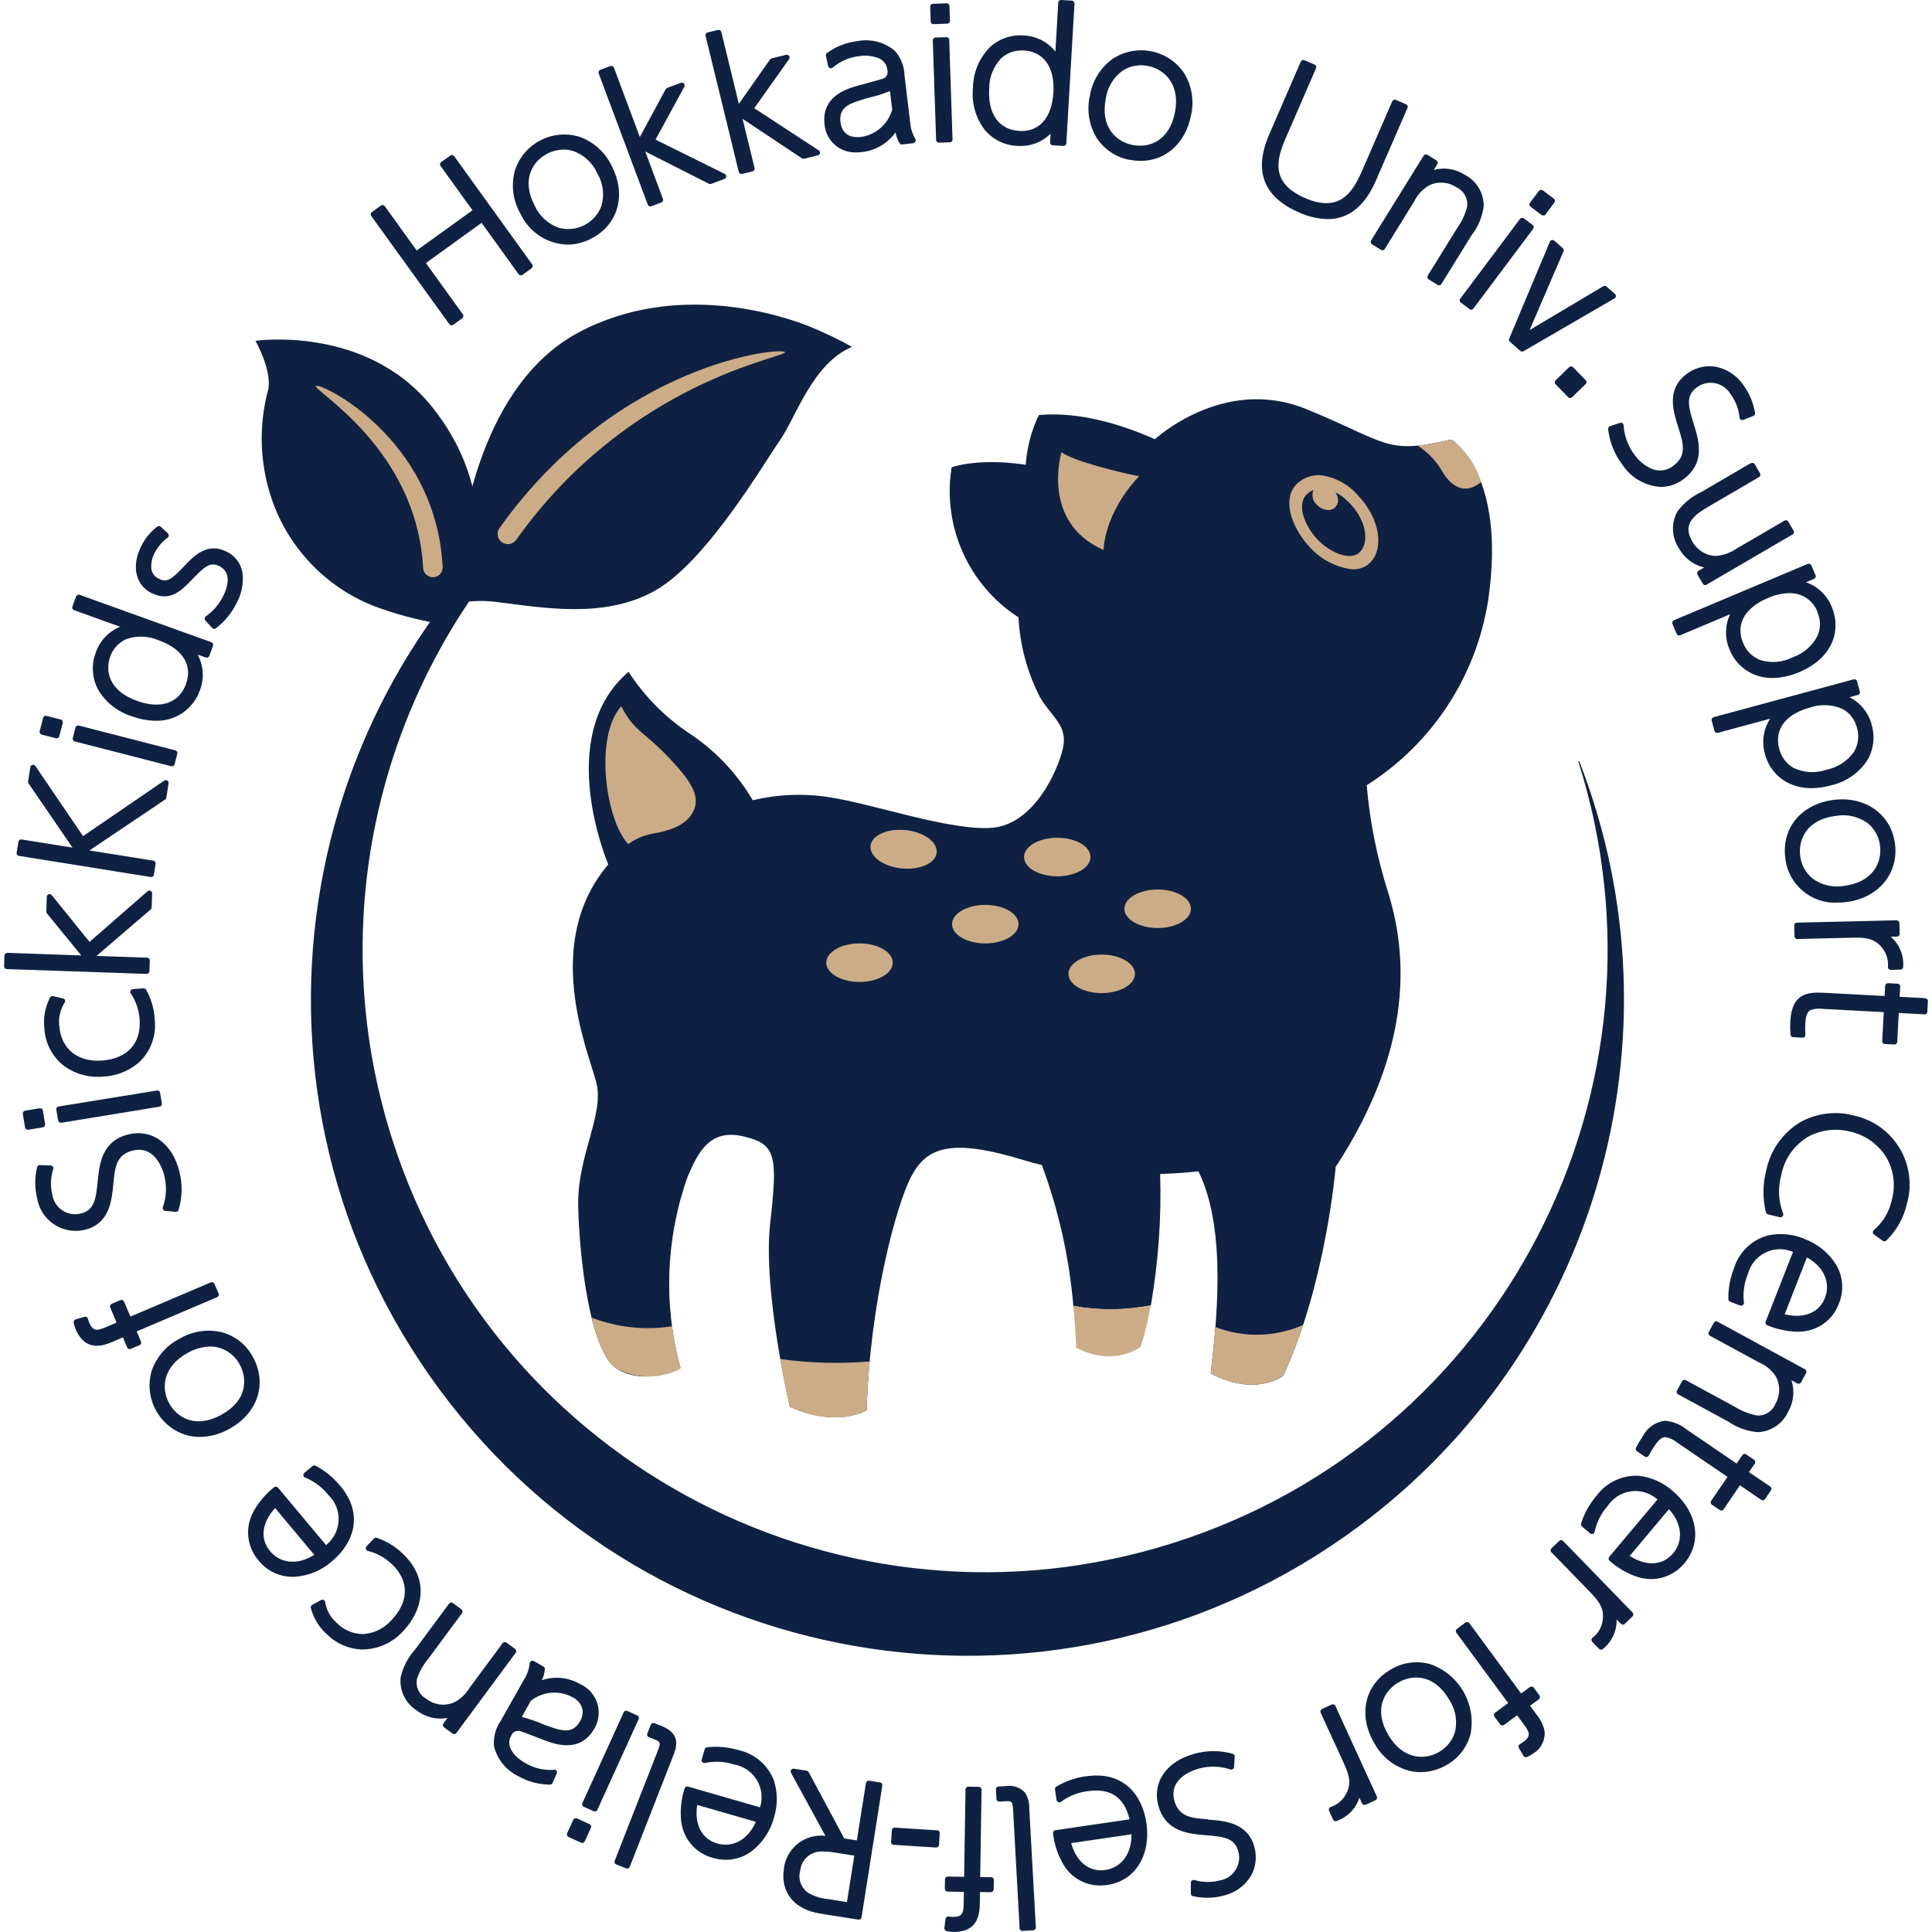
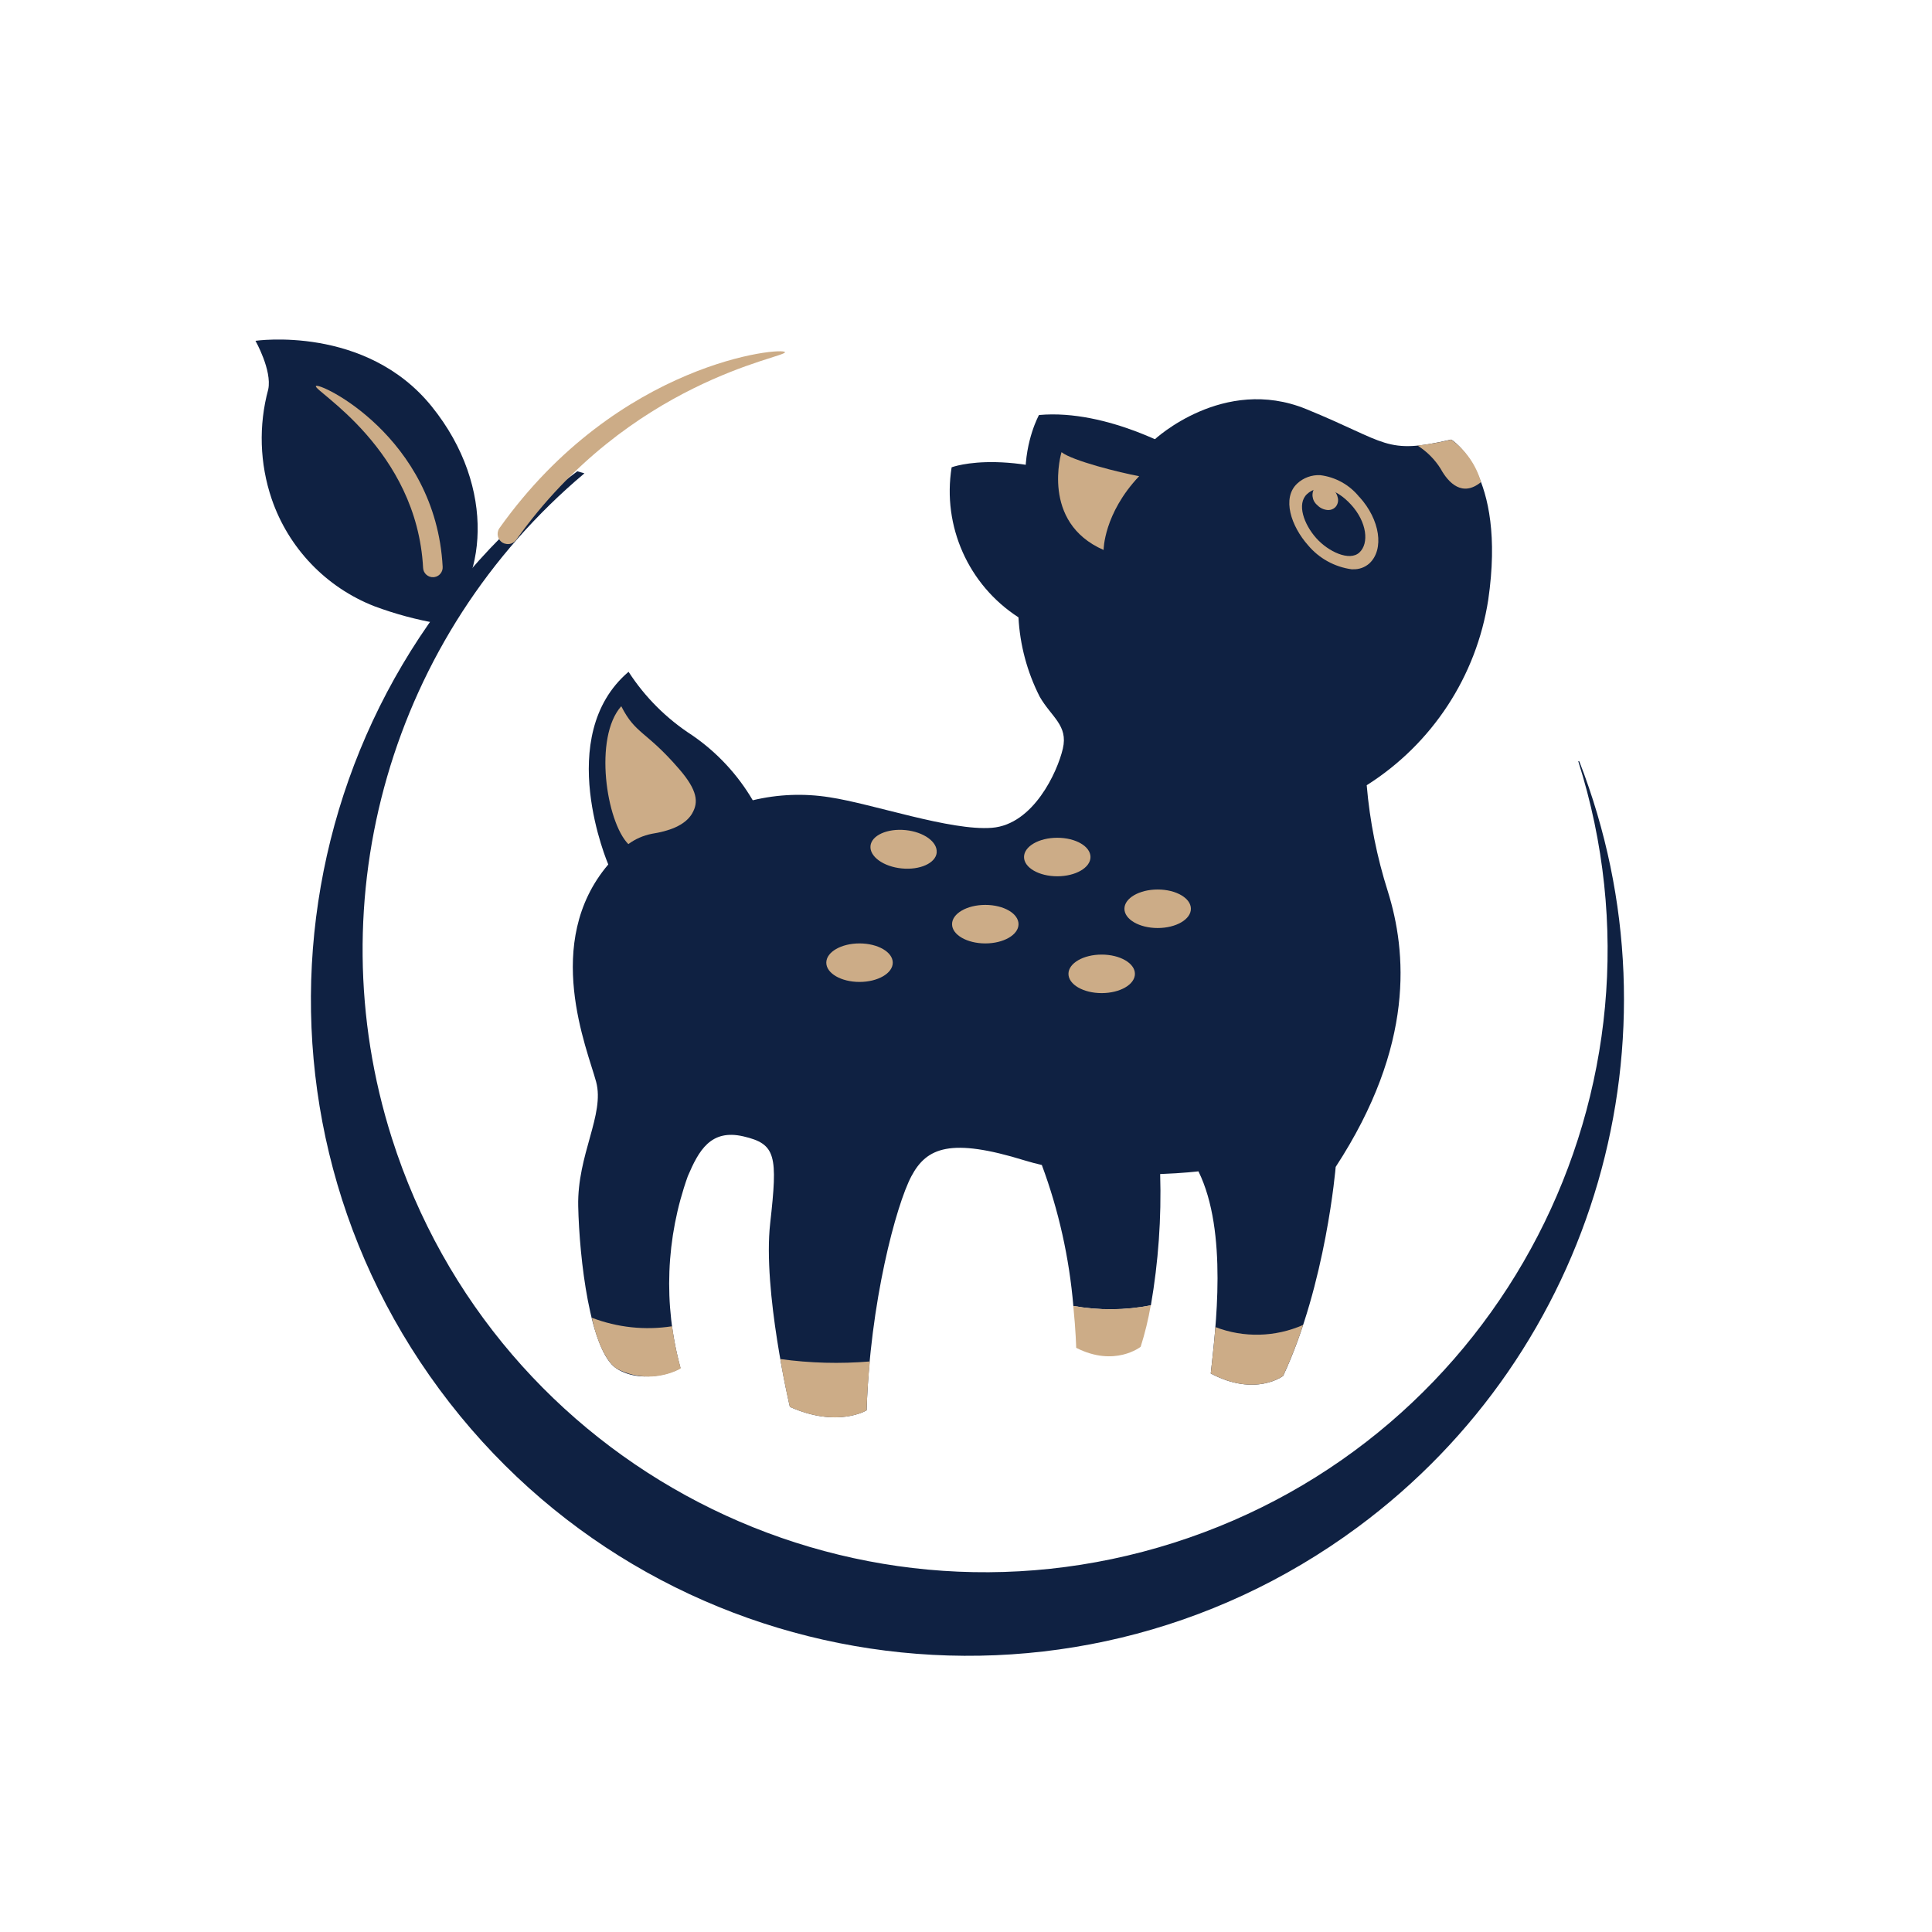
<svg xmlns="http://www.w3.org/2000/svg" viewBox="0 0 320 320">
  <g>
    <path d="M240.35,72.81c-11.02,2.53-10.3.54-24.02-5.06s-25.11,5.06-25.11,5.06c-4.52,5.6-4.7,9.39-4.7,9.39-18.79-8.67-28.9-4.8-28.9-4.8-1.57,9.75,2.78,19.5,11.07,24.85.24,4.58,1.44,9.06,3.52,13.15,1.95,3.39,4.73,4.73,3.83,8.6s-4.88,12.57-11.75,13.11-19.69-3.97-26.91-5.06c-4.23-.67-8.54-.5-12.7.5-2.52-4.29-5.95-7.97-10.05-10.78-4.21-2.72-7.8-6.29-10.52-10.5-12.51,10.65-3.36,31.91-3.36,31.91-10.99,12.94-3.46,30.59-2.01,36.01s-3.15,12.06-2.97,20.59c.18,8.53,1.94,24.12,6.4,26.93s10.62.17,10.52-.21c-2.84-10.44-2.41-21.49,1.23-31.68,1.81-4.24,3.79-7.86,9.21-6.6s5.7,3.16,4.44,14.36c-1.27,11.2,3.26,30.44,3.26,30.44,7.88,3.53,12.71.57,12.71.57.54-17.77,4.88-33.98,7.41-38.76s6.5-6.42,18.79-2.62c.92.28,1.87.53,2.82.75,2.79,7.51,4.54,15.36,5.22,23.35,4.25.76,8.6.73,12.84-.1,1.24-7.18,1.76-14.46,1.54-21.75,3.81-.14,6.34-.45,6.34-.45,4.92,9.99,2.83,26.12,2.04,33.48,7.41,3.93,11.99.4,11.99.4,7.11-15.22,8.7-34.61,8.7-34.61,13.21-20.23,11.72-35.76,8.65-45.6-1.82-5.72-3-11.63-3.51-17.62,10.83-6.85,18.17-18.04,20.13-30.71,3.07-21.13-6.14-26.55-6.14-26.55" fill="#0f2142" />
-     <path d="M70.84,102.13s3.69-3.33,11.23-2.44,17.95,2.94,26.46-1.88c8.51-4.82,17.98-21.05,20.67-24.92s5.35-12.65,11.92-15.44c-2.35-1.31-4.79-2.47-7.28-3.47-3.93-1.55-21.58-7.66-37.98,1.07-16.4,8.73-19.1,32.38-19.92,36.07l-5.09,11.01Z" fill="#0f2142" />
    <path d="M42.31,56.45s18.27-2.68,29.21,10.89,8.93,29.54,1.15,35.94c-3.64-.62-7.21-1.58-10.67-2.87-8-3.13-14.22-9.63-17-17.76-1.99-5.86-2.19-12.19-.57-18.16.65-3.16-2.12-8.05-2.12-8.05" fill="#0f2142" />
    <path d="M261.6,126.12l-.2-.06c17.25,54.26-12.75,112.23-67.01,129.48-54.26,17.25-112.23-12.75-129.48-67.01-12.65-39.78-.06-83.26,31.89-110.13l-1.18-.34c-48.3,35.69-58.52,103.78-22.83,152.07,35.69,48.3,103.78,58.52,152.07,22.83,39.45-29.15,54.5-81.12,36.73-126.84" fill="#0f2142" />
    <path d="M71.97,95.58c-.06,0-.12.02-.18.02-.89.05-1.66-.63-1.71-1.52,0,0,0,0,0,0-1.03-19.68-18.16-29.33-17.76-30.13s19.86,8.34,21,29.95c.04.82-.54,1.55-1.35,1.68" fill="#ccac87" />
    <path d="M83.58,90.04c-.89-.29-1.37-1.25-1.07-2.14.05-.16.13-.31.23-.45,19.7-27.65,47.18-30.04,47.28-29.11.1.92-25.76,4.73-44.52,31.07-.43.61-1.21.86-1.91.62" fill="#ccac87" />
    <path d="M195.74,75s-12.17-7.3-23.65-6.26c0,0-9.16,16.35,9.39,31.42" fill="#0f2142" />
    <path d="M182.79,91.09s0-6,5.89-12.22c-3.13-.56-11.12-2.57-12.86-3.98,0,0-3.53,11.61,6.97,16.2" fill="#ccac87" />
    <path d="M238.63,77.67c1.28,2.32,3.59,4.71,6.67,2.18-.81-2.84-2.55-5.32-4.94-7.04-1.83.45-3.69.78-5.57.99h0c1.56.99,2.88,2.31,3.85,3.88" fill="#ccac87" />
    <path d="M147.87,159.45c0,1.76-2.47,3.19-5.51,3.19s-5.5-1.43-5.5-3.19,2.46-3.19,5.5-3.19,5.51,1.43,5.51,3.19" fill="#ccac87" />
    <path d="M180.62,141.95c0,1.76-2.46,3.19-5.5,3.19s-5.51-1.43-5.51-3.19,2.46-3.19,5.51-3.19,5.5,1.43,5.5,3.19" fill="#ccac87" />
    <path d="M197.25,150.52c0,1.76-2.46,3.19-5.5,3.19s-5.51-1.43-5.51-3.19,2.47-3.19,5.51-3.19,5.5,1.43,5.5,3.19" fill="#ccac87" />
    <path d="M187.98,161.3c0,1.76-2.46,3.19-5.51,3.19s-5.5-1.43-5.5-3.19,2.46-3.19,5.5-3.19,5.51,1.43,5.51,3.19" fill="#ccac87" />
    <path d="M168.7,153.07c0,1.76-2.46,3.19-5.5,3.19s-5.51-1.43-5.51-3.19,2.46-3.19,5.51-3.19,5.5,1.43,5.5,3.19" fill="#ccac87" />
    <path d="M155.15,141.21c-.17,1.75-2.77,2.93-5.8,2.63s-5.33-1.97-5.17-3.72,2.77-2.93,5.8-2.63,5.33,1.97,5.16,3.72" fill="#ccac87" />
    <path d="M114.65,134.71c1.08-1.84.87-3.82-2.15-7.32-5.54-6.42-7.21-5.71-9.6-10.42-4.6,5.17-2.49,19.13,1.17,22.84,1.16-.85,2.49-1.43,3.91-1.71,2.65-.42,5.45-1.29,6.68-3.39" fill="#ccac87" />
    <path d="M225.13,82.3c-1.61-2-3.93-3.29-6.48-3.6-1.39-.06-2.76.43-3.78,1.38-2.6,2.41-1.02,7.08,1.8,10.25,1.82,2.16,4.38,3.57,7.19,3.96h.27c.98.03,1.93-.31,2.67-.96,2.52-2.33,1.78-7.27-1.65-11.03" fill="#ccac87" />
    <path d="M218,89.12c2.01,2.26,5.53,3.9,7.16,2.39s1.26-5.03-1.38-7.92-5.53-3.39-7.29-1.76-.5,5.03,1.51,7.29" fill="#0f2142" />
    <path d="M220.81,81.03c-.4-.42-.93-.69-1.49-.79-.54-.1-1.09.06-1.49.44-.7.93-.55,2.24.35,2.98.47.5,1.12.79,1.81.82.44.01.86-.16,1.17-.46.38-.4.54-.95.44-1.49-.1-.57-.38-1.09-.79-1.49" fill="#ccac87" />
    <path d="M129.24,225.1c.74,4.43,1.59,7.93,1.59,7.93,7.88,3.53,12.71.57,12.71.57.09-2.87.28-5.55.54-8.1h0c-4.94.41-9.92.28-14.84-.4" fill="#ccac87" />
    <path d="M98.02,218.26c.9,4.1,2.45,7.38,4.16,8.45,3.31,1.74,7.27,1.72,10.57-.04-.64-2.3-1.12-4.64-1.43-7h0c-4.48.7-9.06.21-13.29-1.41" fill="#ccac87" />
    <path d="M177.77,216.3h0c.42,4.16.48,6.94.48,6.94,6.38,3.26,10.68-.17,10.68-.17.71-2.25,1.27-4.54,1.67-6.87-4.24.83-8.59.86-12.84.1" fill="#ccac87" />
    <path d="M201.31,219.81h0c-.24,3-.55,5.67-.77,7.68,7.41,3.93,11.99.4,11.99.4,1.27-2.75,2.37-5.56,3.31-8.44-4.61,2.03-9.83,2.16-14.52.36" fill="#ccac87" />
  </g>
-   <path d="M74.42,53.7c.15.2.43.25.64.1,0,0,0,0,0,0l1.51-1.09c.2-.15.25-.43.1-.64l-6.13-8.5,9.23-6.66,6.13,8.51c.15.2.43.25.64.1l1.51-1.09c.1-.07.16-.17.18-.29.02-.12,0-.24-.08-.34l-12.93-17.94c-.15-.2-.43-.25-.63-.1,0,0,0,0,0,0l-1.52,1.09c-.2.15-.25.43-.1.64,0,0,0,0,0,0l5.29,7.34-9.24,6.66-5.29-7.34c-.14-.2-.43-.25-.63-.11,0,0,0,0,0,0l-1.51,1.09c-.1.07-.17.18-.18.3-.02.12,0,.24.08.34l12.94,17.93ZM93.96,40.52c1.42-.01,2.81-.37,4.05-1.04,4.43-2.34,5.78-7.3,3.27-12.07-1.07-2.22-2.97-3.92-5.29-4.75-4.51-1.39-9.3,1.12-10.72,5.63-.64,2.38-.31,4.92.91,7.06,1.4,3.06,4.42,5.06,7.78,5.17M92.66,37.76c-1.82-.6-3.3-1.94-4.09-3.68-2.29-4.36-.32-7.36,2.04-8.61.85-.45,1.8-.68,2.76-.69.48,0,.95.06,1.42.19,1.83.59,3.32,1.93,4.11,3.68.99,1.64,1.25,3.62.72,5.45-1.04,2.82-4.04,4.39-6.95,3.66M107.52,34.15c.06.03.12.04.19.04.06,0,.11,0,.16-.03l1.67-.62c.23-.09.35-.35.27-.59l-2.94-7.86,10.55,5.35c.11.06.25.06.37.02l2.2-.82c.24-.09.36-.35.27-.59-.04-.11-.12-.2-.23-.25l-11.45-5.68,4.77-8.76c.09-.17.07-.37-.05-.52-.13-.14-.33-.19-.51-.13l-2.3.86c-.1.04-.19.11-.24.21l-4.27,7.92-4.29-11.48c-.04-.11-.13-.2-.24-.26-.11-.05-.24-.06-.35-.01l-1.67.62c-.23.09-.35.35-.27.59l8.13,21.73c.04.11.13.21.24.26M122.81,28.81s.07,0,.11-.01l1.73-.42c.12-.03.22-.1.28-.21.06-.1.08-.23.05-.34l-1.99-8.15,9.84,6.55c.11.07.24.09.36.06l2.28-.56c.24-.06.39-.31.34-.55-.03-.11-.1-.21-.19-.27l-10.69-6.99,5.77-8.13c.15-.2.1-.49-.11-.64-.11-.08-.25-.1-.38-.07l-2.39.58c-.11.03-.2.09-.27.18l-5.17,7.36-2.91-11.91c-.03-.12-.1-.22-.2-.28-.1-.06-.23-.08-.35-.05l-1.73.42c-.24.06-.39.31-.33.55h0s5.5,22.53,5.5,22.53c.05.2.23.35.44.35M146.01,13.09c-.36.14-1.68.48-2.74.78-.81.21-1.54.41-1.83.51-3.6,1.07-5.24,3.18-4.87,6.25.24,2.71,2.59,4.75,5.31,4.61,2.55,0,4.95-1.23,6.45-3.3.11.63.34,1.24.68,1.78.09.16.27.24.44.21l1.83-.22c.15-.03.28-.13.34-.27.06-.14.06-.31-.02-.45-.48-.82-.77-1.73-.84-2.67l-.94-7.78c-.03-1.51-.59-2.97-1.59-4.11-1.71-1.44-3.97-2.04-6.17-1.63-1.84.21-3.59.89-5.09,1.98-.15.11-.21.29-.17.47l.37,1.7c.03.15.15.28.29.33.15.05.31.02.44-.07,1.27-1.09,2.85-1.76,4.51-1.92,1.04-.16,2.11-.04,3.09.34.82.32,1.4,1.08,1.48,1.96.18.65-.2,1.31-.84,1.49-.04.01-.08.02-.13.03M143.72,16.23c1.26-.28,2.5-.66,3.69-1.15l.37,3.07c-.67,2.38-2.67,4.15-5.12,4.53-2.7.32-3.32-1.39-3.45-2.42-.3-2.53,1.41-3.15,4.51-4.02M154.29,3.88c.08.08.2.12.31.12h.01l2.29-.08c.25,0,.45-.22.44-.47l-.08-2.46c0-.12-.06-.24-.14-.32-.09-.08-.2-.13-.32-.12l-2.29.08c-.25,0-.45.22-.44.47l.08,2.46c0,.12.05.24.14.32M157.08,6.28c-.09-.08-.2-.12-.32-.12l-1.82.06c-.25,0-.45.22-.44.47,0,0,0,0,0,0l.55,16.5c0,.25.21.44.46.44h.01l1.81-.06c.25,0,.45-.22.44-.47l-.55-16.5c0-.12-.05-.24-.14-.32M176.62,23.73l1.35-23.15c0-.12-.04-.23-.12-.32-.08-.09-.19-.15-.31-.15l-1.78-.11c-.24-.02-.46.16-.48.4,0,0,0,.02,0,.03l-.47,8.1c-1.29-1.61-3.22-2.58-5.28-2.66-2.09-.15-4.14.58-5.66,2.03-1.72,1.79-2.69,4.17-2.72,6.66-.26,2.48.44,4.97,1.95,6.95,1.34,1.6,3.28,2.56,5.36,2.65.16.01.34.02.5.02,1.89.03,3.71-.7,5.05-2.03l-.08,1.44c-.02.25.18.47.43.48,0,0,0,0,0,0l1.78.1c.25,0,.46-.18.48-.43M174.47,15.34c-.24,4.17-2.34,6.54-5.63,6.35-3.37-.2-5.24-2.8-5-6.97-.02-1.89.69-3.71,1.99-5.07.93-.85,2.15-1.31,3.42-1.29.11,0,.22,0,.34,0,3.3.19,5.13,2.8,4.89,6.96M187.16,26.47c.59.12,1.18.17,1.78.18,4.12,0,7.42-2.91,8.33-7.54.55-2.4.14-4.92-1.15-7.01-2.65-3.91-7.95-4.94-11.88-2.32-1.99,1.46-3.33,3.64-3.72,6.08-.56,2.41-.14,4.94,1.16,7.04,1.26,1.89,3.23,3.19,5.47,3.59M183.15,16.36c.26-1.9,1.29-3.61,2.87-4.71,1.23-.76,2.71-1.01,4.12-.72,2.86.56,5.35,3.14,4.47,7.66-.94,4.83-4.35,5.95-6.99,5.43s-5.41-2.83-4.47-7.66M228.12,29.39l5.01-11.52c.1-.23,0-.5-.24-.6,0,0,0,0,0,0l-1.69-.73c-.11-.05-.24-.05-.35,0-.11.04-.2.13-.25.24l-4.98,11.47c-1.53,3.52-3.66,7.08-9.49,4.54s-4.67-6.5-3.13-10.02l4.98-11.47c.05-.11.05-.24,0-.35-.04-.11-.13-.2-.24-.25l-1.69-.73c-.23-.1-.5,0-.6.24,0,0,0,0,0,0l-5.01,11.54c-1.13,2.62-4.16,9.58,4.66,13.41,1.51.7,3.14,1.09,4.8,1.13,5.22,0,7.32-4.81,8.22-6.89M227.24,40.46l1.49.92c.1.07.23.09.35.06.12-.03.22-.1.28-.2l4.87-7.87c.54-1.11,1.39-2.03,2.45-2.65,1.45-.72,3.18-.61,4.53.29,1.23.55,1.96,1.84,1.8,3.18-.32,1.29-.88,2.51-1.66,3.59l-4.87,7.86c-.13.21-.07.49.14.63,0,0,0,0,0,0l1.49.92c.07.04.16.07.24.07.16,0,.3-.08.39-.22l4.97-8.03c1.1-1.41,1.8-3.08,2.04-4.85.03-2.17-1.16-4.17-3.08-5.18-1.54-1.01-3.43-1.31-5.2-.84l.59-.95c.13-.21.06-.49-.15-.63l-1.49-.92c-.1-.07-.23-.09-.34-.06-.12.03-.22.1-.28.2l-8.7,14.04c-.13.21-.07.49.15.63M255.35,35.6c.2.15.49.12.64-.09,0,0,0,0,0,0l1.47-1.97c.15-.2.11-.49-.09-.64,0,0,0,0,0,0l-1.83-1.37c-.2-.15-.49-.11-.65.09,0,0,0,0,0,0l-1.48,1.97c-.07.1-.1.22-.09.34.02.12.08.23.18.3l1.83,1.38ZM241.95,50.11l1.45,1.09c.08.06.17.09.27.09.02,0,.04,0,.07,0,.12-.02.23-.08.3-.18l9.9-13.21c.15-.2.12-.48-.08-.64,0,0,0,0-.01,0l-1.45-1.09c-.1-.07-.22-.1-.34-.09-.12.02-.23.08-.3.18l-9.9,13.22c-.15.2-.12.49.08.64,0,0,0,0,0,0M257.03,39.76c-.14.03-.27.13-.32.27l-6.74,16.06c-.08.18-.03.39.12.52l1.72,1.51c.15.13.36.15.53.05l15.07-8.74c.13-.07.21-.2.23-.35.01-.15-.04-.29-.15-.39l-1.4-1.23c-.15-.13-.37-.15-.53-.05l-12.21,7.26,5.62-13.05c.08-.18.03-.39-.12-.52l-1.4-1.23c-.11-.1-.26-.14-.4-.1M259.9,60.81l-2.25,2.19c-.18.18-.18.46,0,.64,0,0,0,0,0,0l2.09,2.15c.08.09.2.14.32.14.12,0,.24-.05.32-.13l2.25-2.19c.09-.09.14-.2.14-.32,0-.12-.04-.24-.13-.32l-2.09-2.15c-.18-.18-.46-.18-.65,0M266.36,71.08c.24,2.15,1.06,4.19,2.37,5.91,1.43,2.16,3.78,3.51,6.36,3.66,1.39-.01,2.74-.48,3.83-1.34,3.61-2.73,2.45-6.43,1.6-9.14-.91-2.9-1.33-4.61.5-5.99,1.69-1.28,4.09-.95,5.37.74.07.09.14.19.2.29.87,1.16,1.4,2.53,1.53,3.97h0c.02.14.1.27.22.34.12.07.27.08.4.03l1.67-.66c.2-.08.32-.29.28-.51-.28-1.71-.98-3.33-2.02-4.72-1.09-1.55-2.76-2.61-4.63-2.94-1.68-.24-3.39.21-4.73,1.26-3.35,2.53-2.17,6.19-1.31,8.88.78,2.44,1.45,4.56-.79,6.25-.99.82-2.34,1.04-3.54.58-1.17-.49-2.18-1.29-2.91-2.32-1.09-1.43-1.73-3.15-1.84-4.94-.01-.14-.09-.26-.2-.34-.12-.07-.26-.09-.39-.05l-1.65.54c-.21.07-.34.27-.31.48M290,76.7l-8.15,4.76c-1.62.74-3.02,1.89-4.07,3.33-1.01,1.91-.9,4.22.3,6.02.88,1.61,2.4,2.77,4.19,3.18l-.95.56c-.22.13-.29.4-.16.62,0,0,0,0,0,0l.88,1.51c.13.22.41.29.62.16l14.25-8.32c.11-.06.18-.16.21-.28.03-.12.01-.24-.05-.34l-.88-1.51c-.13-.22-.4-.29-.62-.16,0,0,0,0,0,0l-7.98,4.66c-1.01.69-2.19,1.1-3.41,1.19-1.62-.05-3.08-.96-3.86-2.37-1.55-2.65-.22-4.12,2.59-5.76l8.45-4.93c.11-.06.18-.16.21-.28.03-.12.01-.24-.05-.34l-.88-1.51c-.13-.22-.4-.29-.62-.16,0,0,0,0,0,0M277.01,102.99c-.05.11-.05.24,0,.35l.69,1.64c.1.23.37.34.6.24l8.26-3.48c-.88,1.87-.9,4.02-.06,5.91.78,1.93,2.34,3.44,4.29,4.17.9.33,1.84.49,2.8.48,1.52-.03,3.02-.36,4.41-.97,5.84-2.46,6.92-7.19,5.4-10.8-.76-1.92-2.32-3.41-4.27-4.09l1.33-.56c.11-.05.2-.14.25-.25.05-.11.05-.24,0-.35l-.69-1.64c-.1-.23-.36-.34-.6-.24l-22.14,9.32c-.11.05-.2.14-.24.25M300.99,101.31c.59,1.28.6,2.76.03,4.05-.87,1.64-2.33,2.89-4.08,3.51-1.69.86-3.65,1.01-5.45.43-1.27-.52-2.28-1.54-2.78-2.82-1.28-3.03.26-5.81,4.11-7.43,1.12-.5,2.33-.78,3.56-.81.63,0,1.25.1,1.84.31,1.28.48,2.3,1.49,2.8,2.76M283.55,118.99c-.06.1-.08.23-.05.35l.47,1.72c.07.24.32.39.56.32l8.66-2.34c-1.12,1.73-1.44,3.87-.86,5.85.52,2.02,1.86,3.73,3.69,4.71,1.24.64,2.61.96,4.01.94,1.08,0,2.16-.16,3.2-.45,2.43-.54,4.56-1.97,5.96-4.02,1.11-1.78,1.41-3.94.84-5.96-.5-2-1.84-3.69-3.69-4.62l1.39-.38c.24-.06.39-.31.32-.55,0,0,0,0,0,0l-.46-1.72c-.03-.12-.11-.22-.21-.27-.1-.06-.23-.08-.35-.05l-23.21,6.27c-.12.03-.22.11-.27.21M307.57,120.54c.41,1.35.22,2.82-.51,4.02-1.09,1.51-2.7,2.56-4.53,2.93-1.79.62-3.75.51-5.46-.3-1.19-.69-2.05-1.83-2.38-3.17-.85-3.18,1.04-5.73,5.07-6.82,1.77-.61,3.7-.53,5.41.22,1.21.65,2.08,1.78,2.4,3.12M303.69,132.49c-5.35.69-8.63,4.65-7.99,9.64.48,4.37,4.28,7.6,8.67,7.37.5,0,1.01-.03,1.51-.1,5.26-.68,8.62-4.74,7.99-9.64s-4.93-7.94-10.18-7.27M304.03,135.15c1.88-.36,3.83.09,5.37,1.23,1.11.93,1.82,2.25,1.99,3.68.37,2.89-1.29,6.06-5.86,6.65-1.88.36-3.82-.09-5.36-1.23-1.11-.93-1.83-2.25-2-3.69-.34-2.67.98-6.02,5.86-6.65M297.18,153.3l.04,1.78c0,.12.05.24.14.32.08.09.2.13.32.13l9.25-.22c2.31-.06,3.73.21,4.93,1.84.64.87.94,1.94.84,3.01-.02.25.17.47.42.48.01,0,.02,0,.03,0h.01l1.62-.04c.24,0,.44-.2.45-.44.14-1.9-.62-3.76-2.06-5.01l1.03-.02c.25,0,.45-.22.44-.47h0s-.04-1.78-.04-1.78c0-.12-.05-.24-.14-.32-.09-.08-.2-.12-.32-.13l-16.52.39c-.25,0-.45.22-.44.47M318.9,165.33l-4.26-.23.09-1.69c.02-.25-.18-.47-.43-.48,0,0,0,0,0,0l-1.58-.08c-.25-.01-.47.18-.48.43l-.09,1.69-9.93-.53c-2.87-.16-5.44.1-5.69,4.74-.04.73-.03,1.45.03,2.18.01.23.2.41.43.43l1.55.08c.13.02.26-.03.35-.13.09-.09.14-.22.13-.35-.04-.64-.04-1.29,0-1.93.08-1.53.5-1.95.81-2.13.7-.27,1.45-.34,2.19-.22l9.99.53-.26,4.8c-.02.25.17.47.43.48,0,0,0,0,0,0l1.58.08h.02c.24,0,.44-.19.46-.43l.26-4.79,4.26.23c.12,0,.24-.03.32-.11.09-.08.15-.2.15-.32l.09-1.75c.02-.25-.17-.47-.43-.48,0,0,0,0,0,0M306.98,184.74c-3-.77-6.19-.35-8.89,1.18-2.89,1.79-4.91,4.7-5.57,8.03-.56,2.24-.58,4.59-.04,6.84l.45-.09-.44.1c.04.17.17.3.34.34l1.98.47c.24.06.49-.09.55-.34.02-.09.02-.18-.01-.26-.79-2.03-.9-4.26-.32-6.36.51-2.73,2.2-5.09,4.61-6.46,2.08-1.07,4.48-1.34,6.75-.77,2.42.52,4.53,1.97,5.9,4.03,1.35,2.17,1.73,4.81,1.06,7.27-.41,1.97-1.47,3.74-3.01,5.04-.19.17-.2.45-.03.64.02.03.05.05.08.07l1.46,1.05c.07.04.14.07.22.07.16,0,.32-.07.43-.18,1.68-1.66,2.84-3.77,3.36-6.08,1.74-6.2-1.87-12.64-8.07-14.38-.26-.07-.52-.14-.79-.19M298.83,205.17c-1.9-.78-3.99-.97-6-.55-2.68.73-4.8,2.77-5.62,5.42-.65,1.63-.97,3.37-.94,5.12,0,.19.11.36.29.43l1.66.65c.23.09.5-.02.59-.25.03-.06.04-.13.03-.2v-.13c-.18-1.58.05-3.18.67-4.65.77-2.94,3.77-4.69,6.71-3.92.26.07.51.15.76.26l-4.53,11.56c-.05.11-.05.24,0,.35.05.11.14.2.25.24,1.56.66,3.22,1.02,4.91,1.07h.4c2.94-.04,5.56-1.89,6.57-4.65.87-2.1.7-4.49-.46-6.45-1.24-1.98-3.11-3.49-5.3-4.28M302.27,214.97c-.97,2.48-3.5,3.49-6.67,2.71l3.68-9.41c2.78,1.52,3.98,4.16,2.99,6.7M284.49,218.9c-.11-.06-.23-.07-.35-.04-.12.03-.21.11-.27.22l-.84,1.54c-.12.22-.04.5.18.62l8.12,4.41c1.13.47,2.1,1.27,2.78,2.3.79,1.41.78,3.13-.03,4.53-.48,1.26-1.73,2.06-3.07,1.97-1.31-.25-2.55-.74-3.68-1.45l-8.11-4.4c-.22-.12-.5-.04-.62.18,0,0,0,0,0,0l-.84,1.54c-.12.22-.04.5.18.62,0,0,0,0,0,0l8.29,4.51c1.47,1.01,3.18,1.62,4.95,1.76,2.16-.1,4.09-1.4,4.99-3.37.92-1.59,1.12-3.49.55-5.23l.97.53c.22.12.5.04.62-.18,0,0,0,0,0,0l.84-1.54c.12-.22.04-.5-.18-.62,0,0,0,0,0,0l-14.49-7.89ZM289.7,243.81l.95-1.4c.07-.1.09-.22.07-.34-.02-.12-.09-.22-.19-.29l-1.31-.89c-.21-.14-.49-.09-.63.12h0s-.95,1.4-.95,1.4l-8.22-5.6c-1.03-.85-2.29-1.37-3.63-1.49-1.59.18-2.98,1.16-3.7,2.59-.41.6-.78,1.23-1.11,1.87-.11.2-.04.46.15.59l1.28.88c.11.07.24.1.37.07.13-.03.23-.11.3-.23.3-.57.63-1.12.99-1.65.86-1.27,1.44-1.43,1.81-1.4.74.14,1.42.47,1.99.95l8.26,5.63-2.71,3.97c-.14.21-.09.49.12.63,0,0,0,0,0,0l1.31.89c.07.05.16.08.26.08.15,0,.29-.07.38-.2l2.7-3.97,3.52,2.4c.21.14.49.09.63-.12,0,0,0,0,0,0l.99-1.45c.07-.1.09-.22.07-.34-.03-.12-.09-.22-.19-.29l-3.52-2.39ZM276.99,246.89c-1.55-1.35-3.47-2.2-5.51-2.45-2.77-.16-5.43,1.09-7.07,3.33-1.14,1.33-2,2.88-2.53,4.56-.06.18,0,.37.14.5l1.36,1.15c.19.16.48.14.64-.06.04-.05.07-.11.09-.17l.03-.12c.34-1.56,1.08-3,2.14-4.19,1.67-2.54,5.08-3.24,7.61-1.57.23.15.44.31.64.49l-7.99,9.5c-.16.19-.14.48.05.64,0,0,0,0,0,0,1.36,1.22,2.95,2.14,4.69,2.71.73.22,1.5.34,2.26.34,2.12-.03,4.12-1,5.46-2.64,2.99-3.56,2.16-8.5-2.02-12.02M277.12,257.28c-1.71,2.04-4.44,2.19-7.19.43l6.5-7.74c2.15,2.33,2.44,5.22.69,7.31M258.9,255.23c-.18-.18-.46-.19-.65-.01l-1.28,1.24c-.18.17-.19.46-.01.64,0,0,0,0,0,0l6.45,6.64c1.62,1.67,2.38,2.88,2,4.87-.19,1.06-.78,2.01-1.64,2.66-.2.16-.23.44-.07.64,0,.01.02.02.03.03l1.12,1.16c.17.17.44.19.63.03,1.49-1.19,2.34-3.01,2.28-4.91l.71.74c.09.08.2.13.32.14.12,0,.24-.04.32-.13l1.28-1.24c.18-.18.19-.46.01-.65l-11.51-11.86ZM253.43,282.52l1.45-1.07c.2-.15.25-.43.1-.64l-.94-1.28c-.07-.1-.18-.16-.3-.18-.12-.02-.24.01-.34.08l-1.45,1.07-8.58-11.65c-.07-.1-.18-.16-.3-.18-.12-.02-.24.01-.34.08l-1.41,1.04c-.2.15-.25.43-.1.64,0,0,0,0,0,0l8.58,11.65-2.18,1.61c-.2.15-.24.43-.1.64l.94,1.27c.15.2.43.25.63.11,0,0,0,0,.01,0l2.18-1.6,1.07,1.45c.95,1.29,1.34,1.95-.03,2.96-.19.13-.39.25-.59.37-.21.13-.29.4-.16.62l.77,1.33c.09.14.25.21.41.2.08,0,.17-.02.25-.05.31-.15.61-.32.89-.52,1.33-.77,2.09-2.24,1.94-3.77-.21-.99-.66-1.91-1.31-2.69l-1.1-1.48ZM236.75,275.59c-2.2-.57-4.53-.22-6.46.97-4.31,2.56-5.39,7.59-2.63,12.22,1.19,2.16,3.17,3.76,5.53,4.46.69.19,1.4.29,2.12.28,1.54,0,3.06-.44,4.38-1.23,1.97-1.13,3.38-3.02,3.91-5.23.88-4.99-2.03-9.87-6.83-11.47M240.99,286.86c-.41,1.38-1.34,2.56-2.59,3.29-2.5,1.49-6.08,1.22-8.43-2.75-2.51-4.23-.71-7.33,1.59-8.7s5.92-1.49,8.43,2.75c1.07,1.59,1.44,3.55,1,5.42M221.19,282.55c-.1-.23-.37-.33-.6-.23,0,0,0,0,0,0l-1.62.74c-.11.05-.19.14-.24.26-.04.11-.04.24.01.35l3.85,8.4c.97,2.12,1.28,3.52.25,5.26-.54.93-1.41,1.63-2.44,1.96-.12.04-.22.13-.27.25-.05.12-.05.25,0,.37l.67,1.47c.07.16.24.27.41.27.06,0,.11-.01.16-.03,1.8-.62,3.21-2.05,3.79-3.87l.43.94c.11.23.38.33.61.23l1.62-.75c.23-.11.33-.38.23-.61l-6.87-15.01ZM200.03,301.33c-2.56-.19-4.77-.35-5.51-3.06-1.02-3.76,3.17-5.1,4.03-5.33,1.73-.48,3.56-.43,5.26.14.13.04.28.02.39-.06.11-.08.19-.2.2-.34l.11-1.73c.02-.21-.12-.41-.32-.47-2.08-.58-4.28-.59-6.37,0-4.62,1.26-7.01,4.71-5.96,8.59,1.19,4.36,5.05,4.67,7.88,4.9,3.03.24,4.77.48,5.37,2.7.55,2.04-.65,4.14-2.69,4.7-.11.03-.23.06-.34.08-1.39.37-2.87.35-4.25-.06h-.02c-.14-.03-.28,0-.39.08-.11.09-.17.22-.18.36v1.79c-.02.22.14.41.35.45.79.17,1.6.25,2.41.26.92,0,1.84-.12,2.72-.37,1.85-.44,3.44-1.59,4.44-3.2.85-1.47,1.06-3.22.6-4.85-1.1-4.05-4.93-4.33-7.74-4.53M179.88,294.2c-1.74.24-3.41.82-4.92,1.72-.16.09-.25.28-.22.46l.26,1.76c.04.25.27.42.52.38.07,0,.13-.03.19-.07l.11-.07c1.29-.94,2.8-1.53,4.38-1.71,3.73-.54,6.04,1.02,6.88,4.67l-12.28,1.8c-.12.02-.23.08-.3.18-.07.1-.1.22-.09.34.21,1.81.79,3.56,1.71,5.14,1.27,2.19,3.63,3.53,6.16,3.49.38,0,.76-.03,1.13-.08,4.6-.67,7.26-4.92,6.46-10.32-.64-4.33-3.57-8.63-9.98-7.68M187.41,303.82c.06,3.17-1.65,5.52-4.34,5.91-2.63.38-4.77-1.31-5.66-4.45l10-1.46ZM169.82,296.96c-.81-.91-2.05-1.34-3.25-1.12l-1.19.07c-.25.02-.44.23-.43.48l.09,1.58c.02.25.23.44.48.43l1.13-.06c1.02-.09,1.08.27,1.15,1.43l1.08,19.62c0,.12.06.24.15.32.08.07.19.11.3.11h.03l1.78-.1c.25-.02.44-.23.43-.48l-1.09-19.7c.03-.9-.2-1.8-.66-2.57M164.16,310.92l-1.81-.03.23-14.47c0-.12-.05-.24-.13-.32-.08-.09-.2-.14-.32-.14l-1.75-.03h0c-.25,0-.45.2-.46.45l-.23,14.48-2.71-.04c-.25.01-.45.2-.46.45l-.03,1.58c0,.25.2.46.45.46l2.71.04-.03,1.81c-.03,1.6-.11,2.33-1.81,2.34-.23-.01-.46-.03-.69-.07-.25-.03-.47.14-.51.39,0,0,0,0,0,0l-.2,1.53c-.01.25.16.47.41.51.35.08.7.12,1.06.13h.13c4.2,0,4.26-3.34,4.28-4.78l.03-1.83,1.81.03c.24-.02.44-.21.46-.45l.03-1.58c0-.25-.2-.46-.45-.46,0,0,0,0,0,0M155.22,303.16l-7.03-.45c-.12-.02-.24.03-.32.11-.09.08-.15.19-.15.31l-.13,1.95c-.02.25.17.47.42.48,0,0,0,0,0,0l7.03.45h.03c.24,0,.44-.19.46-.43l.12-1.94c.02-.25-.17-.47-.42-.48,0,0,0,0,0,0M145.76,295.23l-1.81-.29c-.25-.04-.48.13-.52.38,0,0,0,0,0,0l-1.51,9.51-2.09-.33-5.88-10.97c-.07-.12-.18-.21-.32-.24l-2.15-.34c-.25-.04-.48.13-.52.38-.02.1,0,.2.05.29l5.7,10.45c-3.38-.39-6.45,2.02-6.87,5.4-.62,3.93,1.68,6.79,6,7.48l6.34,1s.05,0,.07,0c.22,0,.41-.16.45-.38l3.44-21.83c.02-.12-.01-.24-.08-.34-.07-.1-.18-.16-.3-.18M137.05,314.54c-1.11-.11-2.19-.46-3.16-1.01-1.19-.8-1.74-2.27-1.36-3.65.18-1.95,1.9-3.38,3.85-3.21.04,0,.09,0,.13.01.59,0,1.18.06,1.76.16l3.23.51-1.22,7.7-3.23-.52ZM122.31,289.87c-1.68-.5-3.44-.66-5.19-.47-.19.02-.34.15-.4.32l-.5,1.71c-.04.15,0,.31.1.43.1.12.26.17.41.15l.13-.02c1.56-.32,3.17-.23,4.69.26,2.99.5,5.02,3.33,4.52,6.32-.04.26-.11.52-.19.78l-11.92-3.44c-.24-.07-.5.07-.57.31,0,0,0,0,0,0-.56,1.74-.76,3.57-.57,5.38.31,2.93,2.39,5.36,5.23,6.12.71.21,1.45.32,2.19.32,1.51,0,2.97-.48,4.19-1.37,1.86-1.42,3.19-3.41,3.78-5.67.6-1.96.6-4.06,0-6.03-.97-2.6-3.2-4.52-5.91-5.1M125.19,301.75c-1.26,2.91-3.78,4.35-6.4,3.59-2.56-.74-3.8-3.17-3.31-6.39l9.71,2.8ZM109.49,285.84l-1.11-.43c-.23-.09-.5.03-.59.26l-.58,1.47c-.09.23.02.5.26.59l1.05.41c.95.37.87.7.45,1.78l-7.16,18.3c-.05.11-.05.24,0,.35.05.11.14.2.25.24l1.66.65c.05.02.11.03.16.03.19,0,.36-.11.43-.29l7.19-18.38c.53-1.36,1.42-3.64-2.03-4.99M95.55,301.19c-.23-.11-.5,0-.6.22,0,0,0,0,0,0l-1.02,2.24c-.1.23,0,.5.23.61l2.09.95c.06.03.12.04.19.04.06,0,.11,0,.16-.03.11-.04.21-.13.26-.24l1.02-2.24c.1-.23,0-.5-.23-.61l-2.09-.95ZM105.79,284.4c-.04-.11-.13-.2-.24-.26l-1.65-.75c-.23-.1-.5,0-.6.23l-6.84,15.03c-.05.11-.05.24-.01.35.04.11.13.2.24.25l1.65.75c.23.1.5,0,.6-.23l6.84-15.03c.05-.11.05-.24.01-.35M91.78,293.14c-1.67.12-3.33-.26-4.77-1.12-1.8-1.01-3.35-2.75-2.33-4.56.24-.63.95-.94,1.57-.7.04.02.08.03.12.05.37.1,1.63.59,2.64.98.79.31,1.51.59,1.8.68,3.54,1.26,6.1.54,7.63-2.16,1.46-2.46.65-5.63-1.81-7.09-.17-.1-.35-.19-.53-.28-1.93-1.12-4.24-1.36-6.36-.65.29-.57.46-1.19.5-1.83.02-.18-.07-.35-.23-.43l-1.6-.91c-.14-.07-.3-.07-.43,0-.14.08-.23.22-.25.37-.09.94-.4,1.85-.91,2.65l-3.85,6.82c-.87,1.24-1.28,2.75-1.15,4.26.53,2.17,2,3.99,4.01,4.96,1.6.92,3.42,1.4,5.27,1.41.18,0,.34-.11.42-.27l.7-1.59c.06-.14.05-.31-.04-.44-.09-.13-.24-.2-.4-.2M86.42,284.38l1.52-2.69c1.95-1.53,4.61-1.77,6.8-.62.88.39,1.53,1.17,1.75,2.11.07.66-.07,1.32-.41,1.89-1.25,2.22-2.99,1.7-6.01.57-1.18-.52-2.4-.94-3.65-1.26M85.3,273.1l-1.41-1.04c-.1-.07-.22-.1-.34-.08-.12.02-.23.08-.3.18l-5.5,7.43c-.63,1.06-1.56,1.91-2.67,2.44-1.51.59-3.21.34-4.48-.66-1.18-.65-1.8-1.99-1.53-3.31.43-1.26,1.09-2.42,1.95-3.43l5.5-7.43c.15-.2.11-.49-.09-.64,0,0,0,0,0,0l-1.41-1.04c-.2-.15-.49-.11-.64.09,0,0,0,0,0,0l-5.62,7.6c-1.2,1.32-2.03,2.92-2.41,4.66-.2,2.16.82,4.25,2.65,5.42,1.45,1.13,3.3,1.59,5.11,1.26l-.66.9c-.15.2-.11.49.09.64,0,0,0,0,0,0l1.41,1.04c.08.06.17.09.27.09h.07c.12-.02.23-.08.3-.18l9.82-13.28c.15-.2.11-.49-.09-.64,0,0,0,0,0,0M66.69,257.32c-1.22-1.18-2.68-2.07-4.28-2.61-.17-.06-.36,0-.48.12l-1.22,1.29c-.11.12-.15.28-.11.44.04.16.17.28.32.32,1.49.36,2.86,1.12,3.97,2.18,2.89,2.72,2.89,6.16.02,9.21-1.19,1.39-2.88,2.25-4.71,2.38-1.63.02-3.2-.62-4.35-1.78-1.07-.91-1.79-2.17-2-3.56-.03-.14-.12-.26-.26-.32-.13-.06-.28-.05-.41.02l-1.48.82c-.19.1-.27.32-.21.53.45,1.69,1.38,3.21,2.69,4.36,1.59,1.57,3.73,2.46,5.96,2.49,2.58-.06,5.02-1.2,6.72-3.14,2.9-3.08,4.59-8.27-.19-12.77M56.31,246.06c-1.11-1.35-2.49-2.47-4.04-3.29-.17-.09-.37-.07-.51.05l-1.36,1.14c-.19.16-.22.45-.06.64.04.05.1.09.16.12l.12.05c1.47.61,2.76,1.58,3.75,2.83,2.21,2.08,2.3,5.56.22,7.77-.18.19-.38.38-.59.54l-7.96-9.51c-.16-.19-.44-.22-.64-.06,0,0,0,0,0,0-1.43,1.12-2.62,2.53-3.48,4.14-1.38,2.6-1.01,5.78.92,8,1.37,1.72,3.46,2.71,5.66,2.69h.21c2.33-.13,4.55-1.04,6.3-2.59,3.36-2.81,5.46-7.58,1.31-12.53M44.74,256.93c-1.71-2.04-1.38-4.75.83-7.15l6.48,7.75c-2.67,1.71-5.57,1.49-7.31-.6M41.9,224.78c-1.06-2.01-2.9-3.49-5.09-4.1-2.39-.59-4.92-.22-7.04,1.04-2.2,1.11-3.87,3.04-4.66,5.37-1.31,4.53,1.28,9.28,5.8,10.62.72.2,1.46.3,2.2.29,1.7-.02,3.37-.48,4.85-1.32,4.73-2.59,6.35-7.49,3.94-11.9M36.67,234.33c-4.32,2.37-7.36.45-8.65-1.9-1.4-2.55-1-6.12,3.04-8.33,1.14-.67,2.44-1.04,3.76-1.07.57,0,1.14.08,1.68.26,1.38.46,2.52,1.43,3.2,2.71,1.29,2.37,1.28,5.97-3.04,8.33M22.65,220.52l13.32-5.67c.23-.1.34-.36.24-.59,0,0,0,0,0,0l-.69-1.62c-.1-.23-.37-.34-.6-.24l-13.32,5.67-1.06-2.49c-.1-.23-.36-.34-.6-.24l-1.45.62c-.23.1-.34.37-.24.6,0,0,0,0,0,0l1.06,2.5-1.66.71c-1.47.62-2.21.86-2.88-.71-.07-.17-.13-.35-.18-.53l-.04-.13c-.07-.24-.33-.37-.57-.3l-1.47.44c-.23.09-.36.34-.3.59.07.35.17.68.31,1.01,1.7,3.98,4.82,2.66,6.15,2.09l1.69-.72.7,1.67c.07.17.24.28.42.28.06,0,.12-.01.18-.04l1.45-.62c.23-.1.34-.36.24-.59,0,0,0,0,0,0l-.7-1.66ZM14.1,203.68c4.07-1.02,4.42-4.85,4.68-7.65.24-2.56.44-4.77,3.17-5.45,3.79-.95,5.05,3.27,5.26,4.13.44,1.74.36,3.57-.24,5.26-.08.24.06.5.3.57.03,0,.06.02.1.02l1.73.15c.22.03.42-.11.48-.32.62-2.07.67-4.27.13-6.36-1.16-4.64-4.56-7.11-8.48-6.13-4.39,1.1-4.77,4.95-5.05,7.78-.3,3.02-.58,4.76-2.8,5.32-2.05.52-4.13-.72-4.64-2.77-.03-.11-.05-.23-.07-.35-.35-1.4-.3-2.88.15-4.26h0c.04-.13.01-.28-.07-.39-.08-.12-.22-.2-.37-.2l-1.78-.05c-.22-.03-.43.13-.46.36-.41,1.69-.4,3.45.01,5.13.59,3.53,3.93,5.9,7.46,5.31.17-.03.33-.06.5-.1M7.39,186.54c.07-.1.1-.22.08-.34l-.37-2.26c-.05-.25-.28-.41-.52-.38l-2.42.4c-.25.04-.41.28-.38.52l.37,2.26c.04.22.23.38.45.38.02,0,.05,0,.07,0l2.42-.4c.12-.02.23-.09.3-.19M10.07,185.97s.05,0,.07,0l16.29-2.67c.25-.04.42-.27.38-.52,0,0,0,0,0,0l-.29-1.78c-.02-.12-.09-.23-.18-.3-.1-.07-.22-.1-.34-.08l-16.29,2.65c-.25.04-.42.28-.38.52l.29,1.78c.04.22.23.38.45.38M10.76,165.63c-.06-.13-.18-.23-.32-.26l-1.65-.38c-.21-.05-.42.05-.51.24-.8,1.55-1.13,3.31-.94,5.04.12,2.45,1.29,4.72,3.21,6.24,1.66,1.23,3.68,1.88,5.75,1.85.29,0,.58-.01.88-.04,2.26-.12,4.4-1.03,6.06-2.56,1.83-1.85,2.7-4.44,2.38-7.02-.1-1.69-.59-3.34-1.42-4.82-.09-.15-.26-.24-.43-.23l-1.78.14c-.16.01-.3.11-.37.25-.07.14-.06.32.03.45.86,1.27,1.37,2.75,1.47,4.29.31,3.95-2,6.51-6.18,6.84-4.03.31-6.81-1.9-7.11-5.66-.19-1.39.14-2.81.91-3.98.07-.13.08-.28.02-.41M24.29,161.31c.25,0,.45-.2.46-.44l.06-1.78c0-.25-.19-.46-.44-.47,0,0,0,0,0,0l-8.38-.29,8.97-7.7c.1-.08.16-.2.16-.32l.08-2.34c0-.25-.19-.46-.44-.47-.12,0-.23.04-.31.11l-9.62,8.4-6.27-7.76c-.16-.19-.45-.22-.64-.06-.1.08-.16.2-.17.34l-.08,2.46c0,.11.03.22.1.3l5.69,6.96-12.25-.43c-.25,0-.45.19-.47.44l-.06,1.78c0,.12.04.24.12.32.08.09.2.14.32.15l23.17.8h0ZM3.14,141.76l21.83,3.5s.05,0,.07,0c.22,0,.42-.16.45-.38l.29-1.81c.04-.25-.13-.48-.38-.52,0,0,0,0,0,0l-10.58-1.69,12.52-8.42c.11-.07.18-.18.2-.31l.39-2.4c.04-.25-.13-.48-.38-.52-.11-.02-.23,0-.33.07l-13.46,9.21-7.9-11.62c-.14-.21-.43-.26-.64-.12-.1.07-.17.18-.19.3l-.38,2.38c-.02.11.01.23.07.32l7.29,10.64-8.44-1.35c-.25-.04-.48.13-.52.38l-.29,1.81c-.02.12,0,.24.08.34.07.1.18.16.3.18M6.89,121.67l2.38.61s.07.02.11.01c.21,0,.39-.14.44-.34l.57-2.22c.06-.24-.08-.49-.32-.55l-2.38-.61c-.12-.03-.24-.01-.34.05-.11.06-.18.16-.21.28l-.57,2.21c-.03.12-.01.24.05.34.06.1.16.18.28.21M13.05,120.18c-.24-.06-.49.08-.55.32l-.45,1.75c-.06.24.08.49.32.55l16,4.11s.08.01.11.01c.21,0,.39-.14.44-.34l.45-1.75c.03-.12.01-.24-.05-.34-.06-.1-.16-.18-.28-.21l-16-4.11ZM12.26,101.06l7.64,2.75c-1.91.78-3.39,2.35-4.05,4.31-.74,1.96-.61,4.14.35,6.01,1.23,2.16,3.24,3.76,5.62,4.5,1.27.48,2.62.73,3.98.75,3.28.09,6.23-1.95,7.31-5.05.75-1.93.61-4.08-.37-5.9l1.36.48c.11.04.24.04.35-.02.11-.05.19-.14.23-.26l.6-1.68c.08-.24-.04-.5-.27-.58l-21.82-7.85c-.11-.04-.24-.04-.35.02-.11.05-.19.14-.24.26l-.61,1.68c-.09.24.04.5.27.58h0M30.82,113.27c-1.14,3.18-4.17,4.23-8.11,2.82-4.63-1.66-5.33-4.87-4.46-7.31.43-1.3,1.39-2.35,2.65-2.91,1.77-.63,3.71-.55,5.42.2,3.93,1.41,5.61,4.11,4.49,7.2M25.17,98.25c3.01,1.5,4.95-.51,6.51-2.13,2.26-2.34,3.12-3.11,4.67-2.34,2.24,1.12,1.18,3.84.62,4.95-.67,1.35-1.67,2.51-2.9,3.38-.2.15-.24.44-.09.64,0,.01.02.02.03.03l1.13,1.23c.09.09.21.15.34.15.1,0,.2-.03.27-.09,1.46-1.11,2.64-2.55,3.44-4.19.81-1.48,1.16-3.18.99-4.86-.19-1.58-1.19-2.96-2.63-3.64-2.87-1.44-4.97.18-6.81,2.15-2.46,2.63-3.13,2.98-4.46,2.31-.67-.3-1.13-.93-1.22-1.66-.07-.9.12-1.8.56-2.59.5-1.01,1.25-1.88,2.16-2.54h0c.2-.15.24-.44.09-.64-.02-.02-.03-.04-.05-.06l-1.19-1.1c-.17-.15-.42-.16-.6-.02-1.11.86-2.02,1.97-2.64,3.23-1.66,3.32-.95,6.45,1.76,7.81" fill="#0f2142" />
</svg>